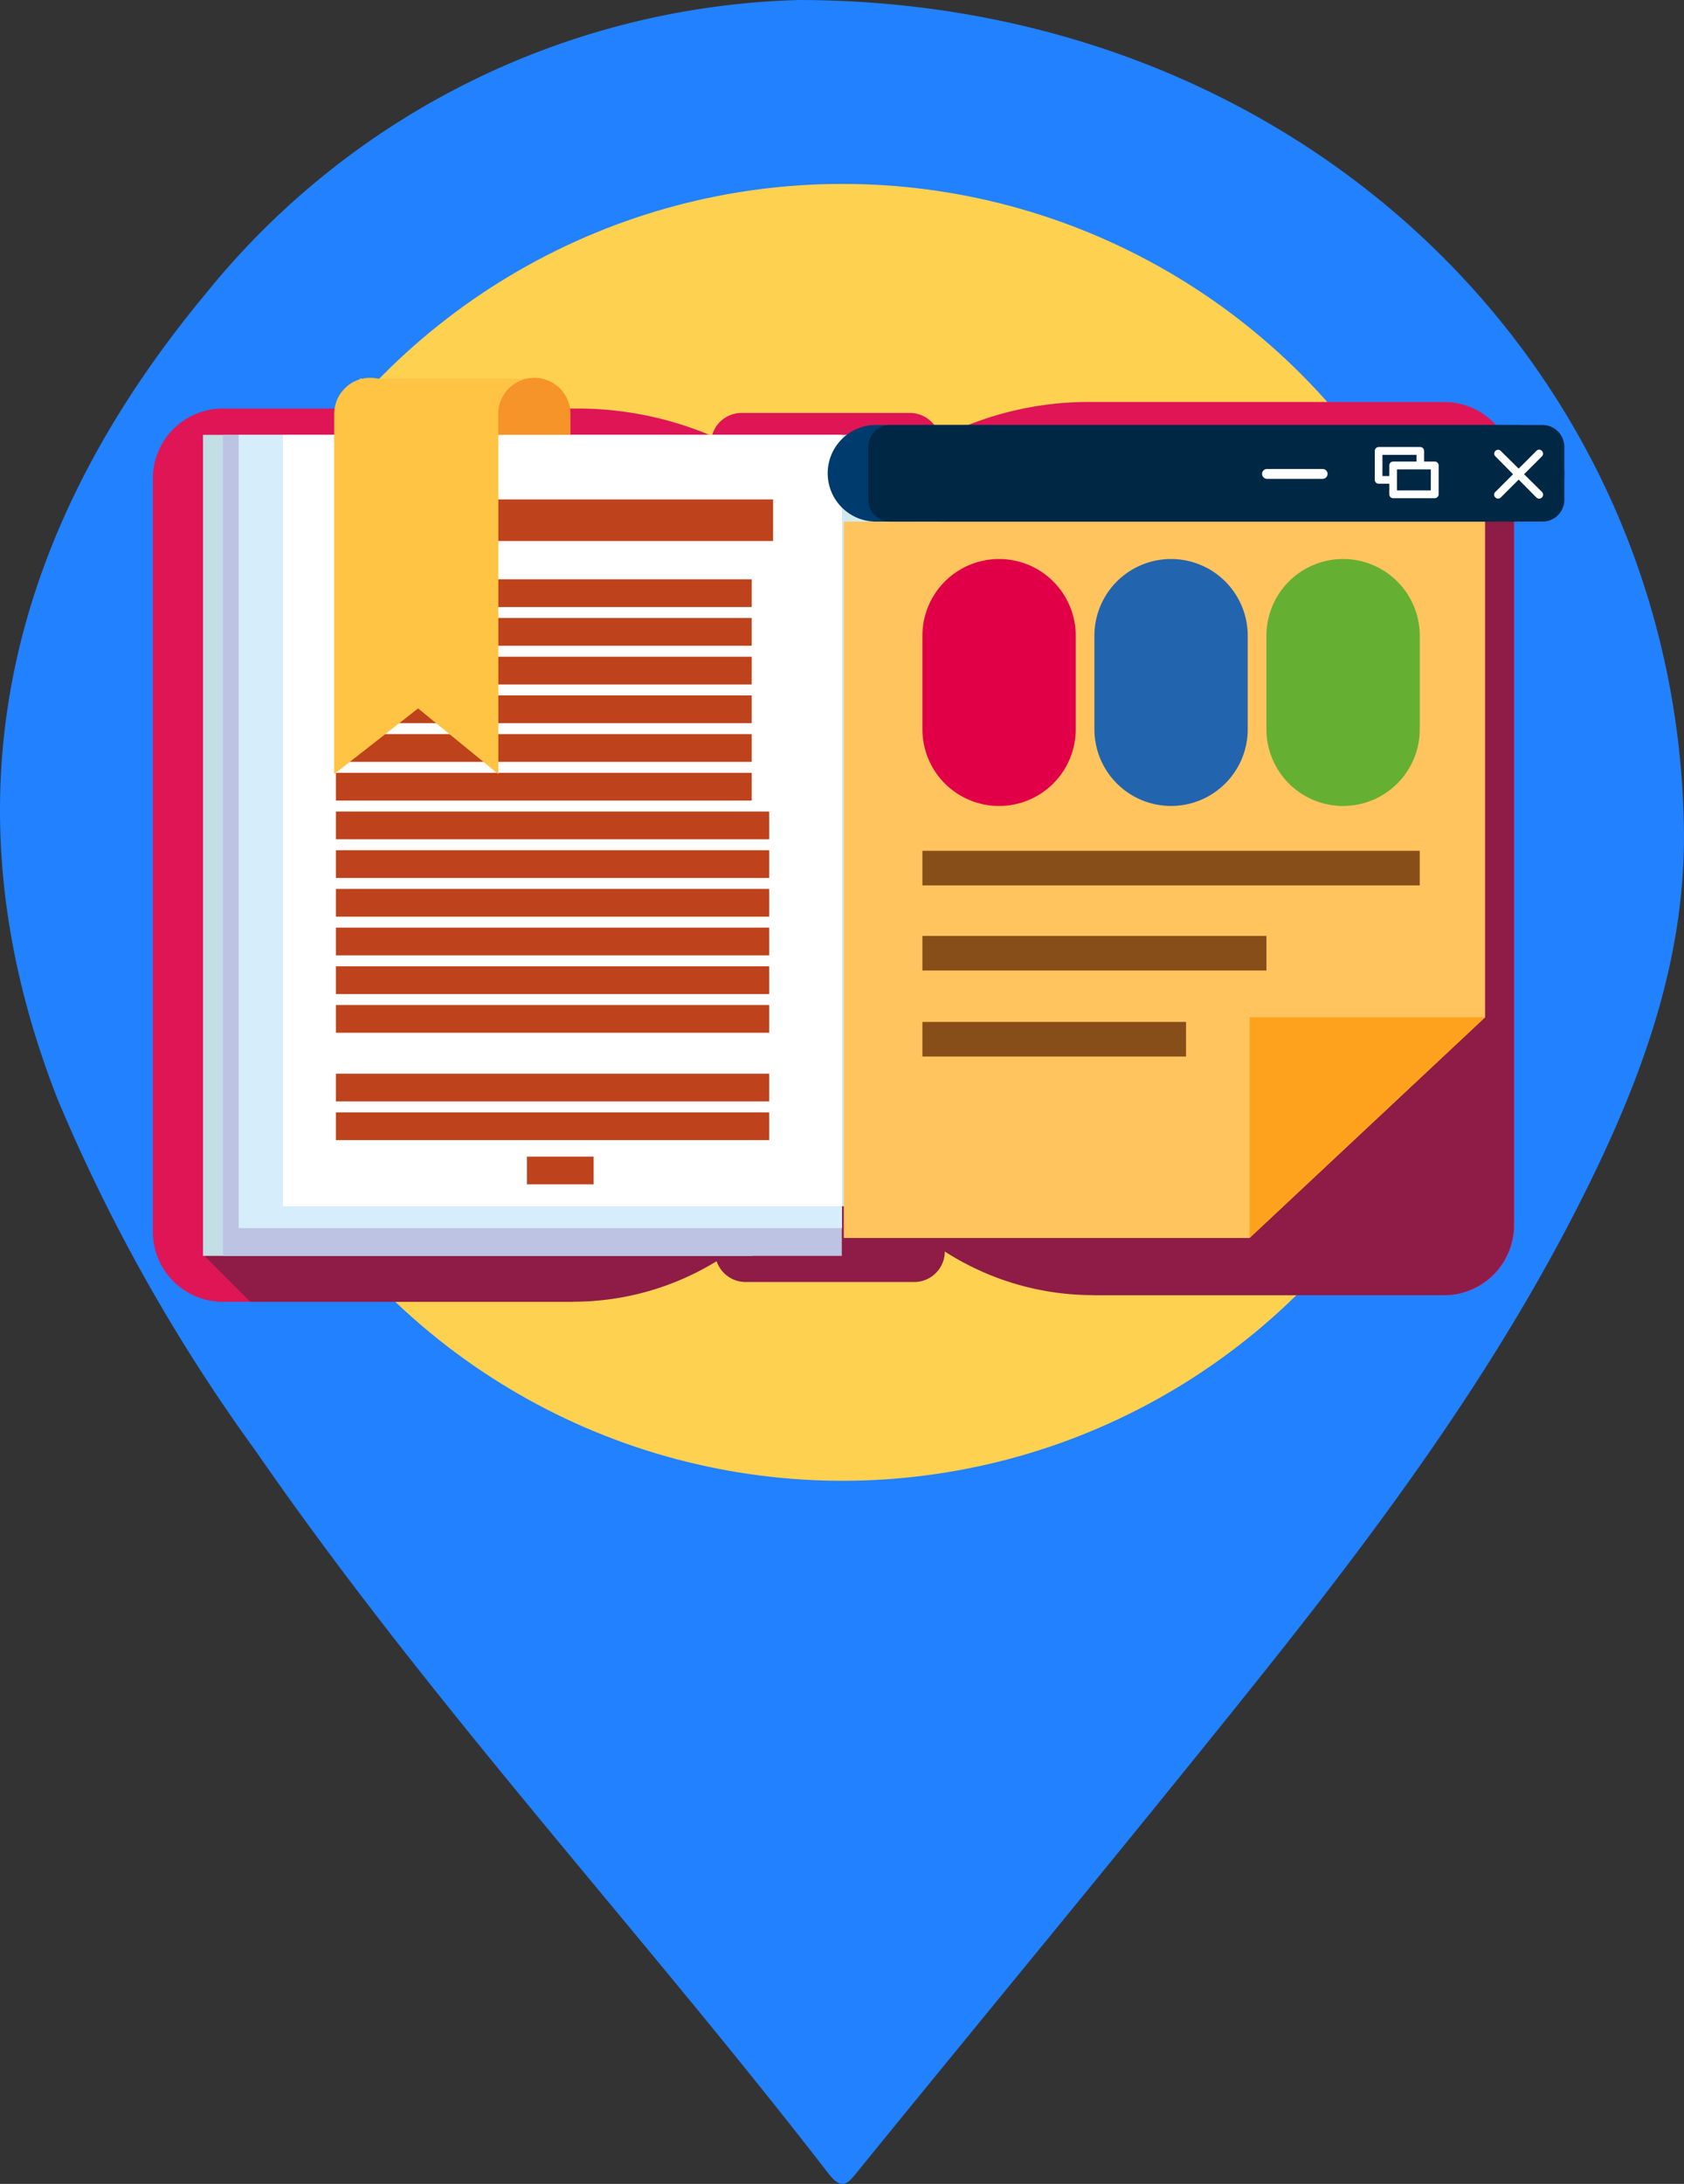
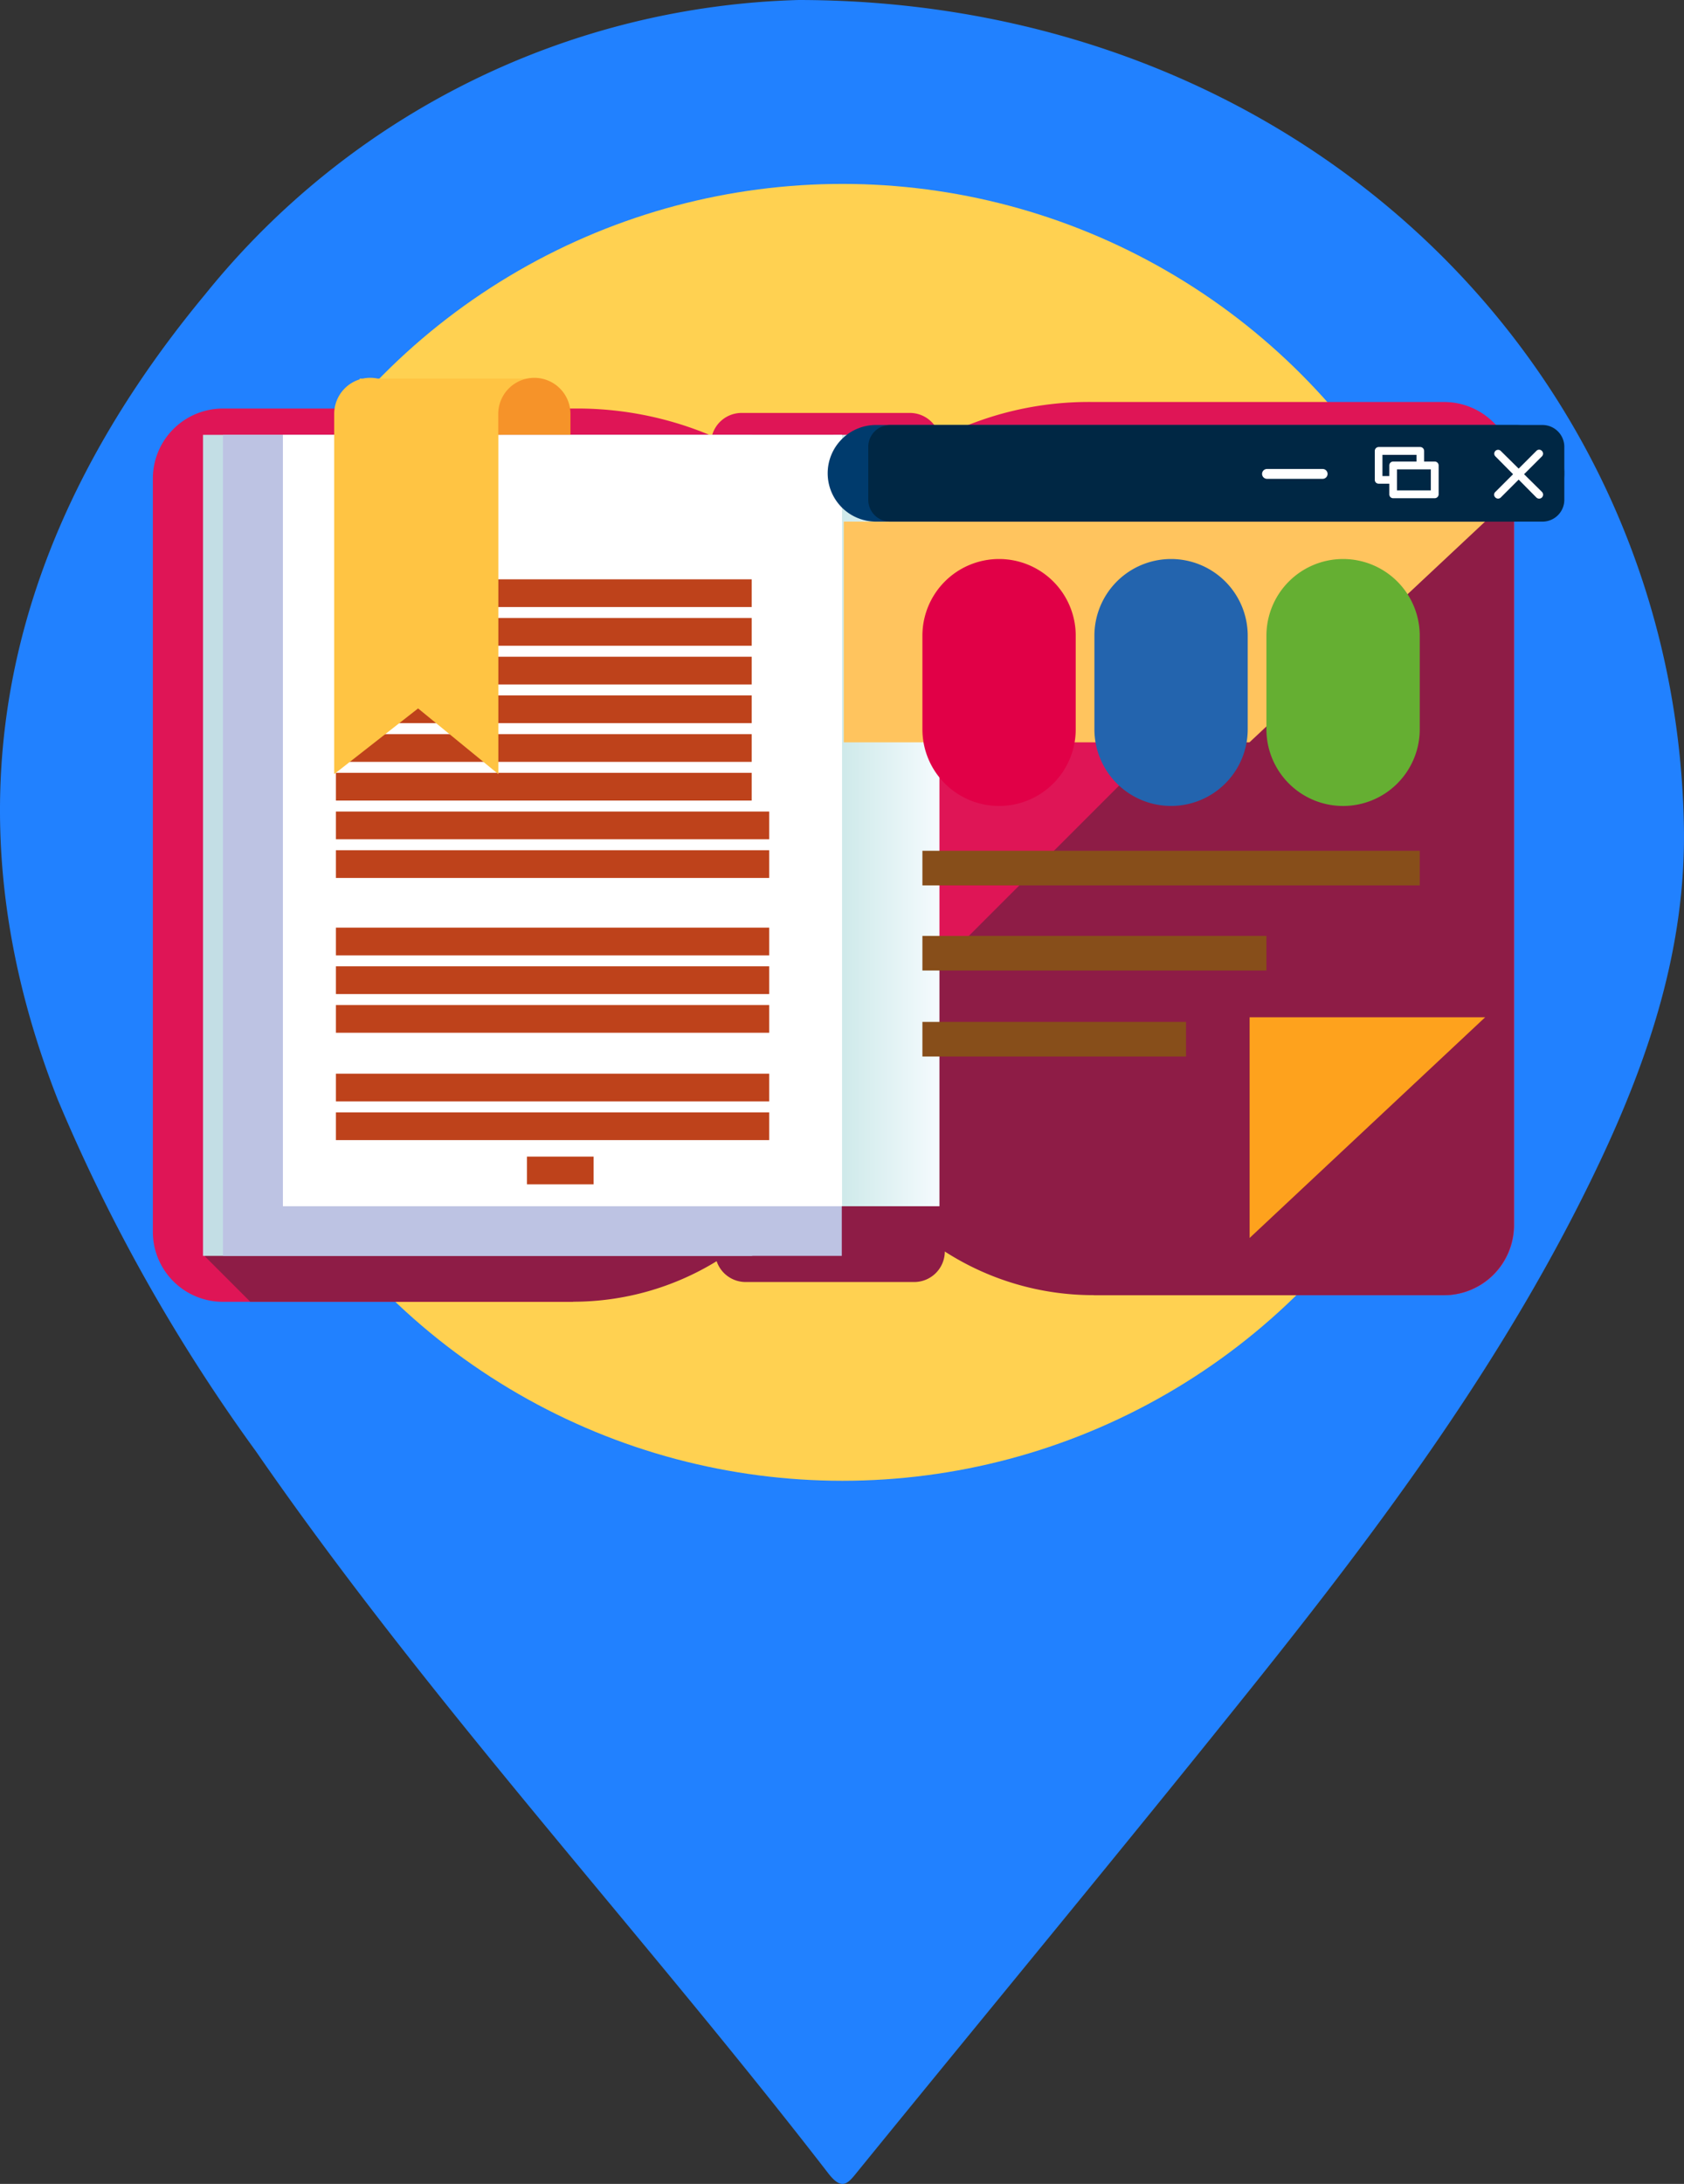
<svg xmlns="http://www.w3.org/2000/svg" width="68.409" height="88.681" viewBox="0 0 68.409 88.681">
  <rect x="0" y="0" width="68.409" height="88.681" fill="#333333" stroke="none" />
  <defs>
    <linearGradient id="linear-gradient" y1="0.5" x2="1" y2="0.5" gradientUnits="objectBoundingBox">
      <stop offset="0" stop-color="#cbe8e8" />
      <stop offset="1" stop-color="#f5fbfe" />
    </linearGradient>
  </defs>
  <g id="home-project-based-learning" transform="translate(0 0)">
    <g id="Group_327" data-name="Group 327" transform="translate(0 0)">
      <g id="Group_326" data-name="Group 326">
        <path id="blue-bg" d="M663.267-479.824c20.436.019,35.623,14.936,35.964,33.547.089,4.88-1.392,9.357-3.441,13.685-3.691,7.794-8.8,14.66-14.161,21.347-5.255,6.56-10.621,13.03-15.925,19.551-.414.509-.646.879-1.235.117-7.63-9.869-16.143-19.037-23.252-29.321a70.934,70.934,0,0,1-8.05-14.287c-4.756-12.125-2.024-23.033,6.01-32.707A32.085,32.085,0,0,1,663.267-479.824Z" transform="translate(-630.826 479.824)" fill="#2181ff" />
      </g>
      <circle id="Ellipse_15" data-name="Ellipse 15" cx="26.331" cy="26.331" r="26.331" transform="translate(7.891 7.468)" fill="#ffd151" />
    </g>
    <g id="Group_241" data-name="Group 241" transform="translate(6.202 15.344)">
      <g id="Group_237" data-name="Group 237" transform="translate(0 0.98)">
        <path id="Path_142" data-name="Path 142" d="M4207.834,3912.939h-14.225a13.277,13.277,0,0,0-6.246,1.454,1.245,1.245,0,0,0-1.222-1.01H4179.3a1.244,1.244,0,0,0-1.2.934,13.989,13.989,0,0,0-5.642-1.112h-14.225a2.845,2.845,0,0,0-2.845,2.845v30.583a2.845,2.845,0,0,0,2.845,2.845h14.225a11.2,11.2,0,0,1,21.159-.267h14.225a2.845,2.845,0,0,0,2.845-2.845v-30.583A2.845,2.845,0,0,0,4207.834,3912.939Z" transform="translate(-4155.381 -3912.939)" fill="#df1556" />
        <path id="Path_143" data-name="Path 143" d="M4236.059,3930.762l-22.522,22.522-.3-.3-8.712,8.712-8.713-8.712-11.175,11.175,1.845,1.845h13.1a11.145,11.145,0,0,0,5.845-1.646,1.244,1.244,0,0,0,1.178.846h6.846a1.245,1.245,0,0,0,1.245-1.239,11.142,11.142,0,0,0,6.045,1.772h14.225a2.845,2.845,0,0,0,2.845-2.845v-30.378Z" transform="translate(-4182.517 -3929.469)" fill="#8e1c46" />
        <rect id="Rectangle_78" data-name="Rectangle 78" width="4.312" height="31.324" transform="translate(27.649 1.334)" fill="url(#linear-gradient)" />
        <rect id="Rectangle_79" data-name="Rectangle 79" width="22.309" height="33.339" transform="translate(2.045 1.334)" fill="#c3dee5" />
        <rect id="Rectangle_80" data-name="Rectangle 80" width="25.138" height="33.339" transform="translate(2.856 1.334)" fill="#bdc3e3" />
-         <rect id="Rectangle_81" data-name="Rectangle 81" width="24.511" height="32.213" transform="translate(3.493 1.334)" fill="#d6edfb" />
        <rect id="Rectangle_82" data-name="Rectangle 82" width="22.715" height="31.324" transform="translate(5.29 1.334)" fill="#fff" />
-         <rect id="Rectangle_83" data-name="Rectangle 83" width="16.803" height="0.889" transform="translate(8.001 4.356)" fill="#be421b" stroke="#be421b" stroke-miterlimit="10" stroke-width="0.798" />
        <rect id="Rectangle_84" data-name="Rectangle 84" width="16.803" height="0.328" transform="translate(7.842 17.029)" fill="#be421b" stroke="#be421b" stroke-miterlimit="10" stroke-width="0.798" />
        <rect id="Rectangle_85" data-name="Rectangle 85" width="16.803" height="0.328" transform="translate(7.842 18.6)" fill="#be421b" stroke="#be421b" stroke-miterlimit="10" stroke-width="0.798" />
-         <rect id="Rectangle_86" data-name="Rectangle 86" width="16.803" height="0.328" transform="translate(7.842 20.172)" fill="#be421b" stroke="#be421b" stroke-miterlimit="10" stroke-width="0.798" />
        <rect id="Rectangle_87" data-name="Rectangle 87" width="16.803" height="0.328" transform="translate(7.842 21.743)" fill="#be421b" stroke="#be421b" stroke-miterlimit="10" stroke-width="0.798" />
        <rect id="Rectangle_88" data-name="Rectangle 88" width="16.803" height="0.328" transform="translate(7.842 23.315)" fill="#be421b" stroke="#be421b" stroke-miterlimit="10" stroke-width="0.798" />
        <rect id="Rectangle_89" data-name="Rectangle 89" width="16.803" height="0.328" transform="translate(7.842 24.886)" fill="#be421b" stroke="#be421b" stroke-miterlimit="10" stroke-width="0.798" />
        <rect id="Rectangle_90" data-name="Rectangle 90" width="16.803" height="0.328" transform="translate(7.842 27.674)" fill="#be421b" stroke="#be421b" stroke-miterlimit="10" stroke-width="0.798" />
        <rect id="Rectangle_91" data-name="Rectangle 91" width="16.803" height="0.328" transform="translate(7.842 29.245)" fill="#be421b" stroke="#be421b" stroke-miterlimit="10" stroke-width="0.798" />
        <rect id="Rectangle_92" data-name="Rectangle 92" width="16.092" height="0.328" transform="translate(7.842 7.599)" fill="#be421b" stroke="#be421b" stroke-miterlimit="10" stroke-width="0.798" />
        <rect id="Rectangle_93" data-name="Rectangle 93" width="16.092" height="0.328" transform="translate(7.842 9.171)" fill="#be421b" stroke="#be421b" stroke-miterlimit="10" stroke-width="0.798" />
        <rect id="Rectangle_94" data-name="Rectangle 94" width="16.092" height="0.328" transform="translate(7.842 10.743)" fill="#be421b" stroke="#be421b" stroke-miterlimit="10" stroke-width="0.798" />
        <rect id="Rectangle_95" data-name="Rectangle 95" width="16.092" height="0.328" transform="translate(7.842 12.314)" fill="#be421b" stroke="#be421b" stroke-miterlimit="10" stroke-width="0.798" />
        <rect id="Rectangle_96" data-name="Rectangle 96" width="16.092" height="0.328" transform="translate(7.842 13.886)" fill="#be421b" stroke="#be421b" stroke-miterlimit="10" stroke-width="0.798" />
        <rect id="Rectangle_97" data-name="Rectangle 97" width="16.092" height="0.328" transform="translate(7.842 15.457)" fill="#be421b" stroke="#be421b" stroke-miterlimit="10" stroke-width="0.798" />
        <rect id="Rectangle_98" data-name="Rectangle 98" width="1.911" height="0.328" transform="translate(15.603 31.041)" fill="#be421b" stroke="#be421b" stroke-miterlimit="10" stroke-width="0.798" />
      </g>
      <path id="Path_144" data-name="Path 144" d="M4257.988,3899.5v-.034h.135a1.475,1.475,0,0,1,.3-.03,1.458,1.458,0,0,1,.294.03h6.506v2.252l-1.6.03v13.78l-3.26-2.667-3.408,2.667V3900.9A1.468,1.468,0,0,1,4257.988,3899.5Z" transform="translate(-4249.581 -3899.438)" fill="#ffc443" />
      <path id="Path_145" data-name="Path 145" d="M4348.845,3901.749v-.845a1.467,1.467,0,0,1,2.934,0v.845Z" transform="translate(-4334.807 -3899.438)" fill="#f69329" />
      <g id="Group_240" data-name="Group 240" transform="translate(27.421 1.913)">
-         <path id="Path_146" data-name="Path 146" d="M4568.4,3979.88v20.127l-9.57,8.962h-16.481V3979.88Z" transform="translate(-4541.695 -3975.956)" fill="#ffc45e" />
+         <path id="Path_146" data-name="Path 146" d="M4568.4,3979.88l-9.57,8.962h-16.481V3979.88Z" transform="translate(-4541.695 -3975.956)" fill="#ffc45e" />
        <path id="Path_147" data-name="Path 147" d="M4779.054,4257.253h-9.569v8.962Z" transform="translate(-4752.345 -4233.202)" fill="#fea21d" />
        <path id="Rectangle_99" data-name="Rectangle 99" d="M3.114,0h0A3.114,3.114,0,0,1,6.228,3.114v3.8a3.114,3.114,0,0,1-3.114,3.114h0A3.114,3.114,0,0,1,0,6.911v-3.8A3.114,3.114,0,0,1,3.114,0Z" transform="translate(3.848 5.443)" fill="#e10047" />
        <path id="Rectangle_100" data-name="Rectangle 100" d="M3.114,0h0A3.114,3.114,0,0,1,6.228,3.114v3.8a3.113,3.113,0,0,1-3.113,3.113h0A3.114,3.114,0,0,1,0,6.911v-3.8A3.114,3.114,0,0,1,3.114,0Z" transform="translate(10.835 5.443)" fill="#2364ae" />
        <path id="Rectangle_101" data-name="Rectangle 101" d="M3.114,0h0A3.114,3.114,0,0,1,6.228,3.114v3.8a3.114,3.114,0,0,1-3.114,3.114h0A3.114,3.114,0,0,1,0,6.912v-3.8A3.114,3.114,0,0,1,3.114,0Z" transform="translate(17.823 5.443)" fill="#65af32" />
        <rect id="Rectangle_102" data-name="Rectangle 102" width="20.203" height="1.405" transform="translate(3.848 17.291)" fill="#874e1a" />
        <rect id="Rectangle_103" data-name="Rectangle 103" width="13.975" height="1.405" transform="translate(3.848 20.747)" fill="#874e1a" />
        <rect id="Rectangle_104" data-name="Rectangle 104" width="10.709" height="1.405" transform="translate(3.848 24.24)" fill="#874e1a" />
        <g id="Group_238" data-name="Group 238" transform="translate(0 0)">
          <path id="Rectangle_105" data-name="Rectangle 105" d="M1.962,0h26a1.962,1.962,0,0,1,1.962,1.962v0a1.962,1.962,0,0,1-1.962,1.962h-26A1.962,1.962,0,0,1,0,1.962v0A1.962,1.962,0,0,1,1.962,0Z" fill="#003b6d" />
          <path id="Path_148" data-name="Path 148" d="M4584.281,3928.817a.887.887,0,0,1-.861.911h-26.553a.887.887,0,0,1-.861-.911v-2.1a.888.888,0,0,1,.861-.912h26.553a.888.888,0,0,1,.861.912Z" transform="translate(-4554.357 -3925.804)" fill="#002744" />
        </g>
        <g id="Group_239" data-name="Group 239" transform="translate(17.649 0.895)">
          <path id="Path_149" data-name="Path 149" d="M4776.708,3950.829a.2.2,0,0,1-.2-.2.2.2,0,0,1,.2-.2h2.261a.2.2,0,1,1,0,.4Z" transform="translate(-4776.511 -3949.537)" fill="#fff" />
          <path id="Path_150" data-name="Path 150" d="M4906.5,3939.893a.155.155,0,0,1,.219-.22l.726.718.719-.718a.152.152,0,0,1,.227,0,.156.156,0,0,1,0,.22l-.726.725.726.718a.16.16,0,0,1-.227.227l-.719-.726-.726.726a.154.154,0,0,1-.219,0,.151.151,0,0,1,0-.227l.718-.718Z" transform="translate(-4897.025 -3939.514)" fill="#fff" />
          <path id="Path_151" data-name="Path 151" d="M4839.8,3938.135h1.686a.16.16,0,0,1,.159.159v.431h.431a.159.159,0,0,1,.159.158v1.172a.16.16,0,0,1-.159.159h-1.693a.154.154,0,0,1-.152-.159v-.431h-.431a.155.155,0,0,1-.159-.159v-1.171a.16.16,0,0,1,.159-.159Zm1.535.59v-.272h-1.383v.862h.279v-.431a.153.153,0,0,1,.152-.158Zm.582.317h-1.375v.854h1.375Z" transform="translate(-4835.065 -3938.135)" fill="#fff" />
        </g>
      </g>
    </g>
  </g>
</svg>